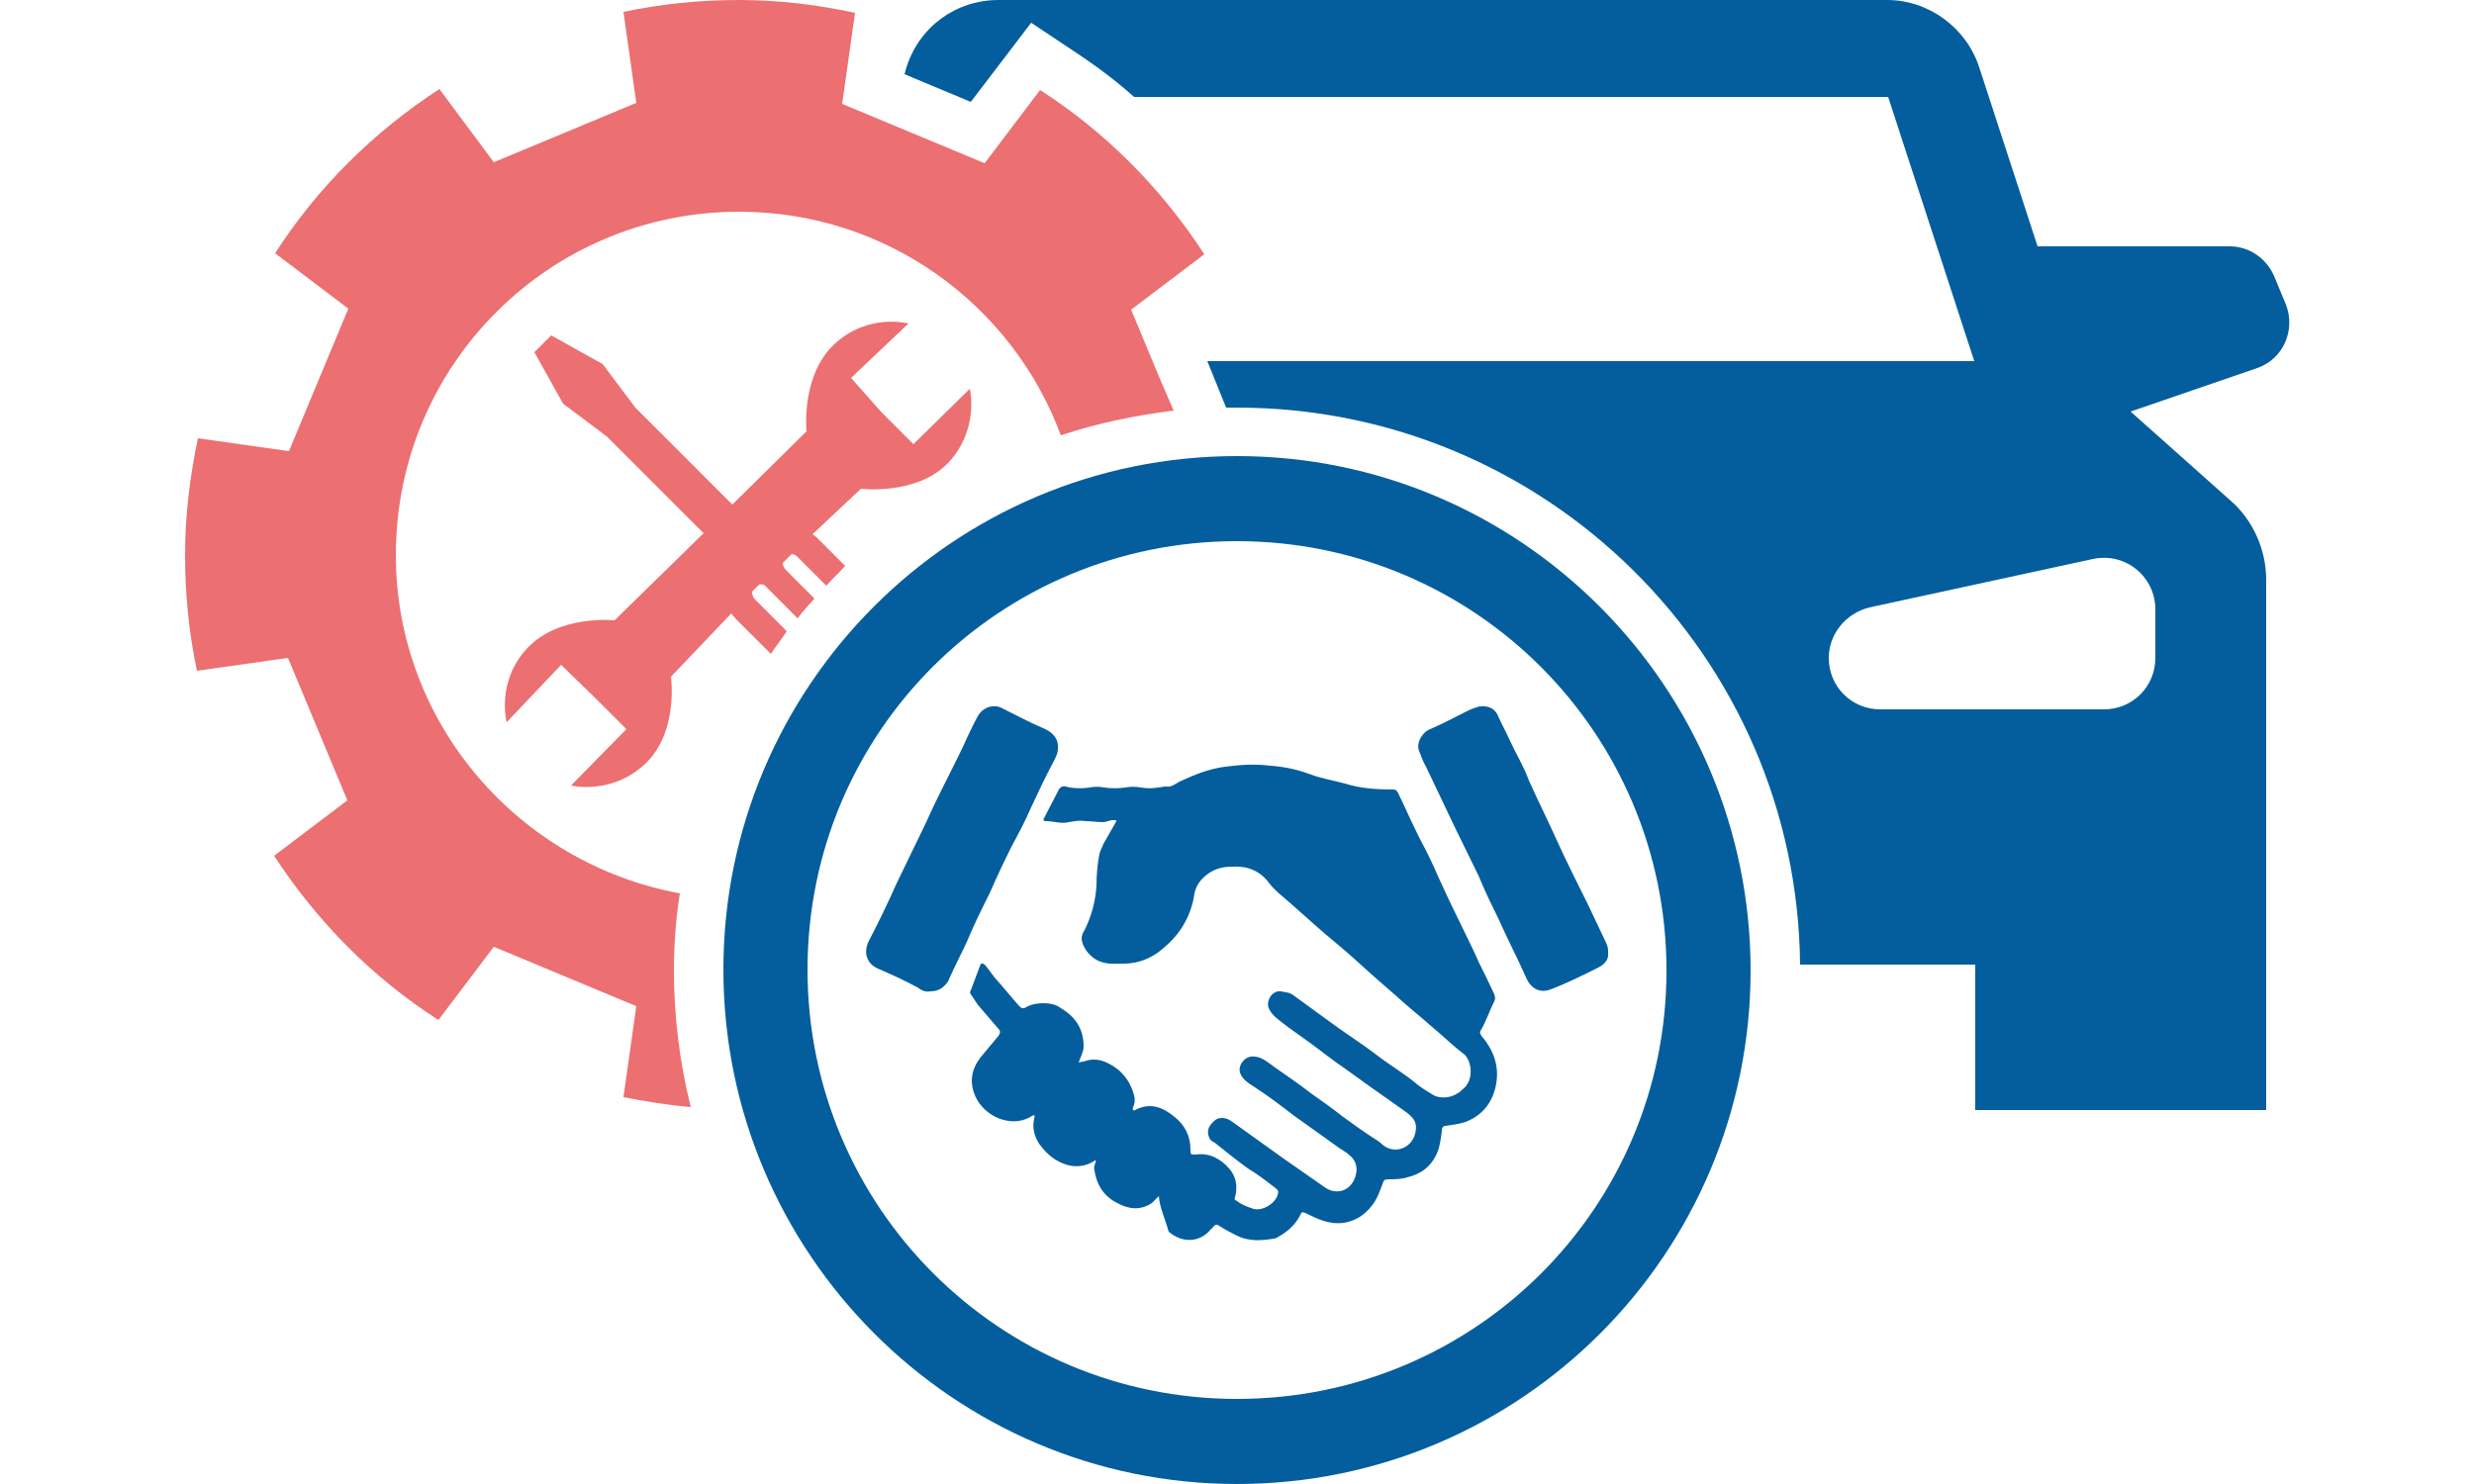
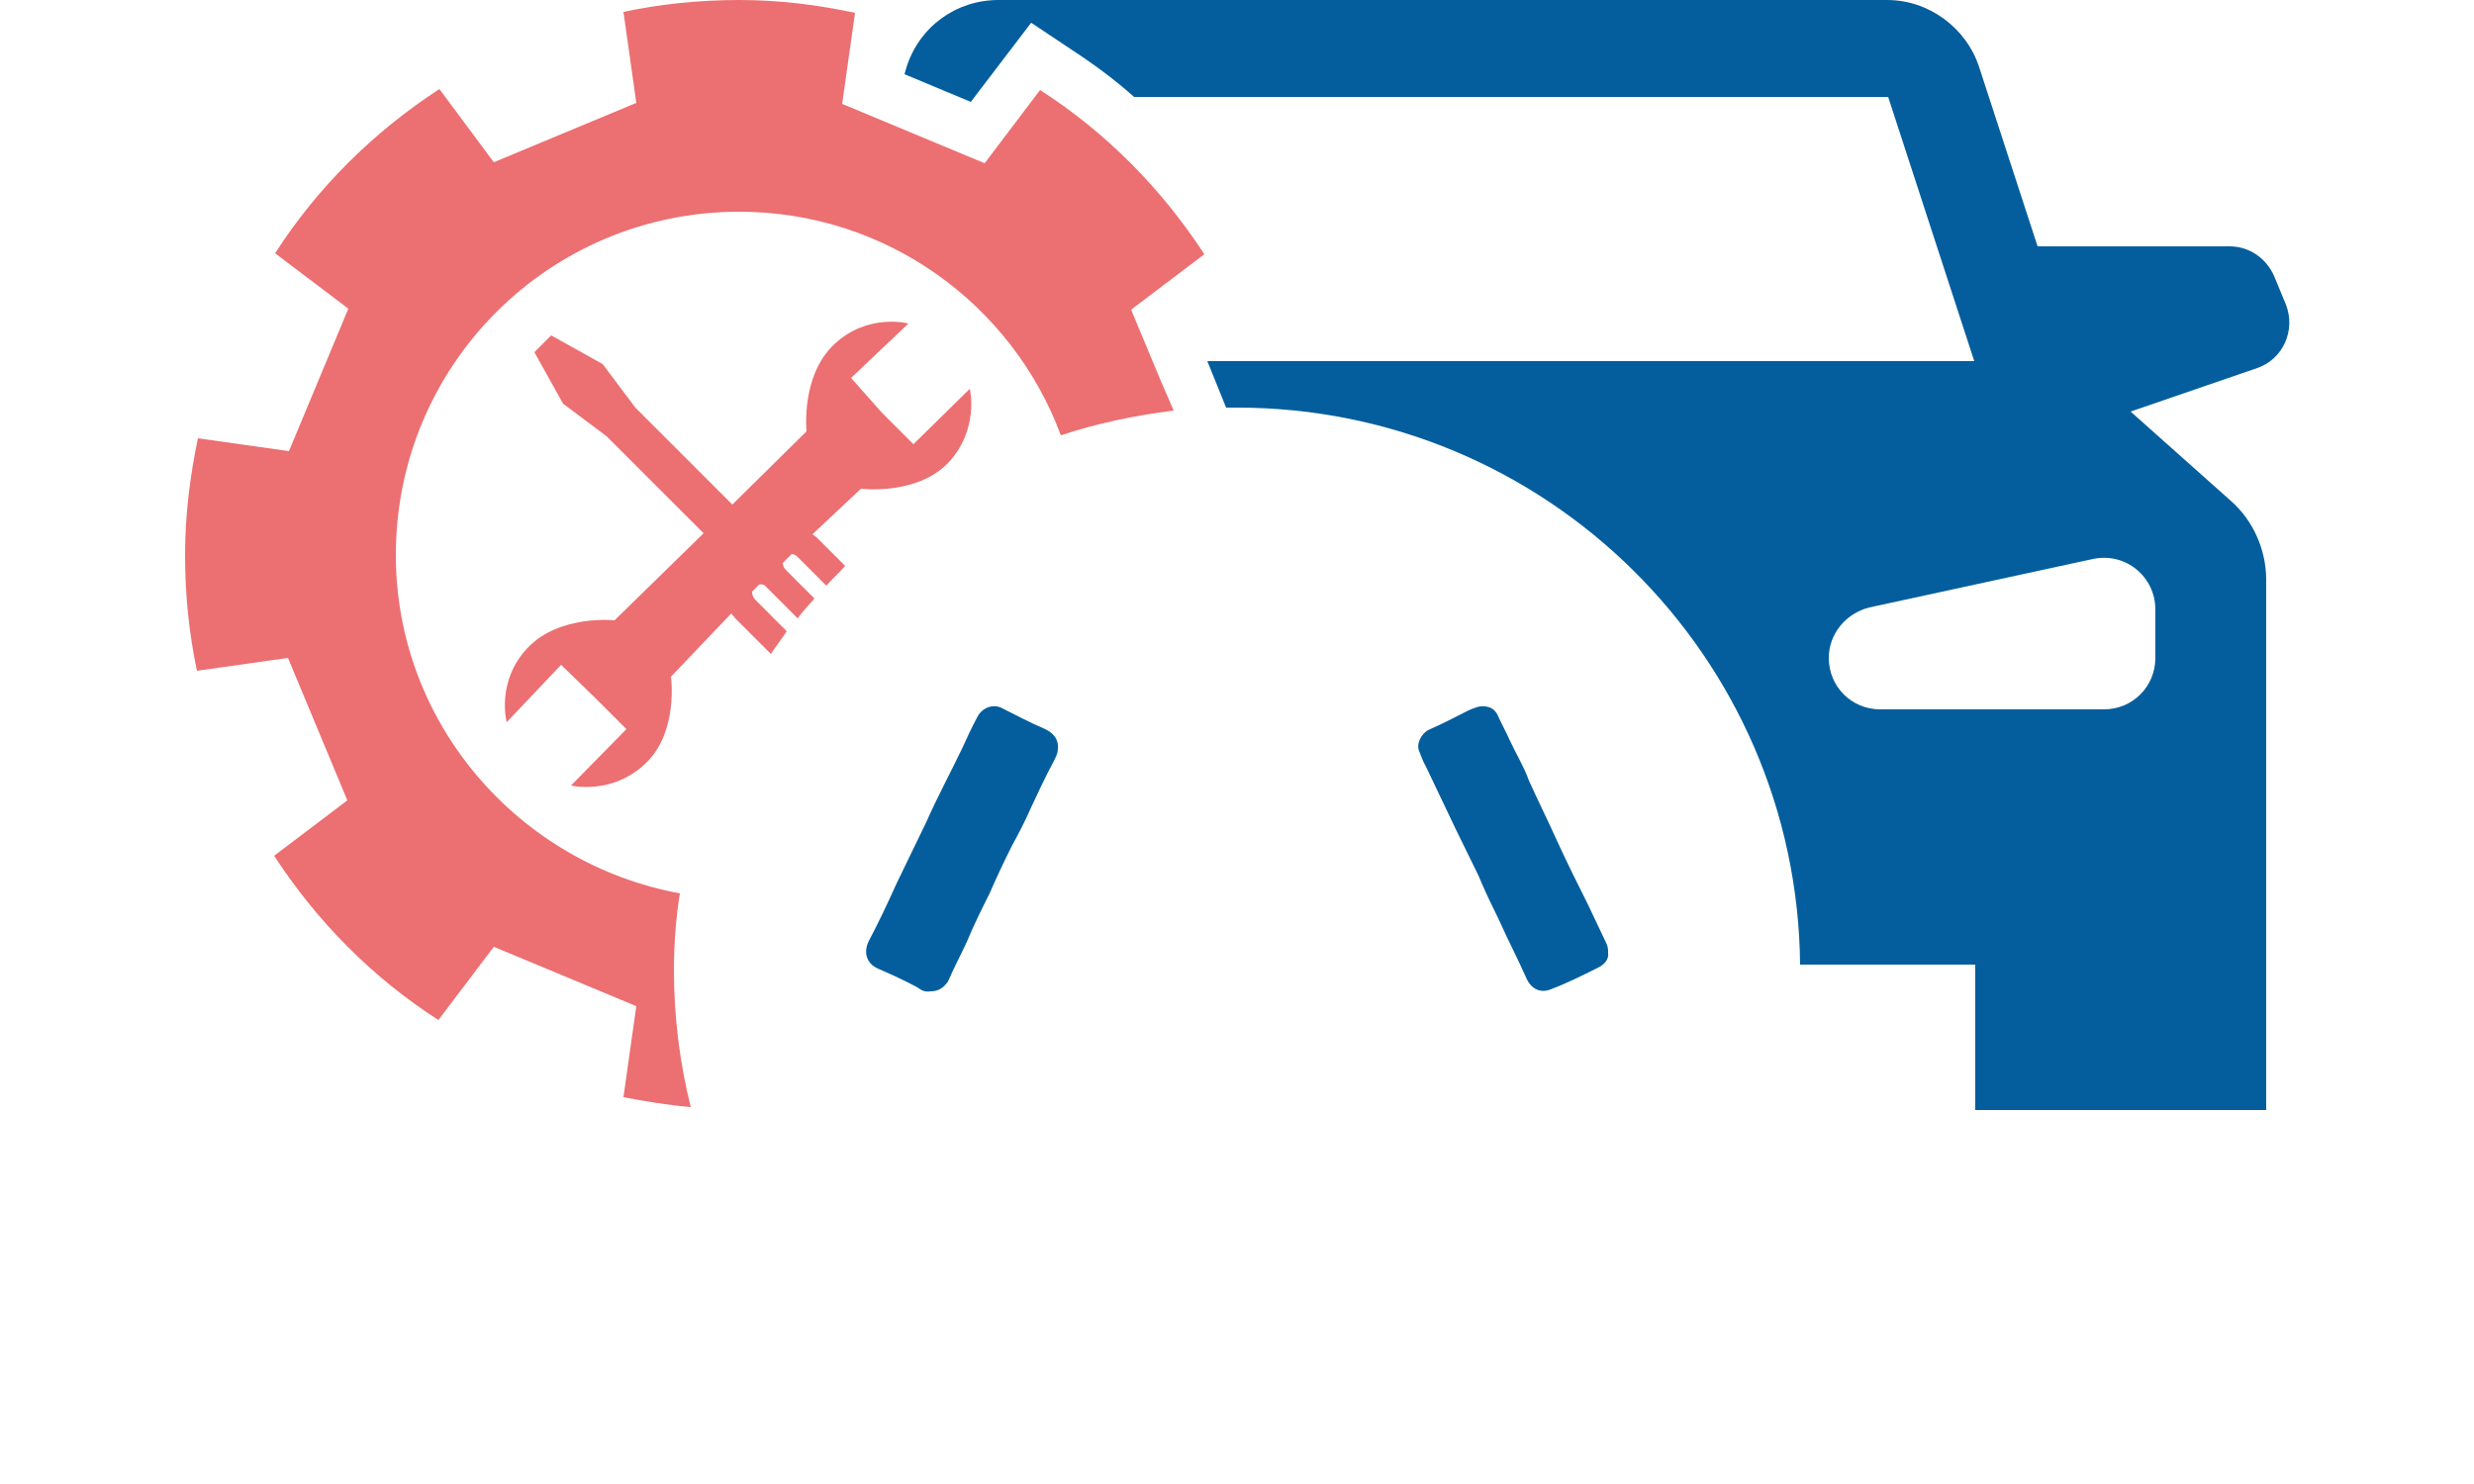
<svg xmlns="http://www.w3.org/2000/svg" version="1.1" id="Vrstva_2" x="0px" y="0px" viewBox="0 0 250 150" style="enable-background:new 0 0 250 150;" xml:space="preserve">
  <style type="text/css">
	.st0{fill:#045E9D;}
	.st1{fill:#EC6F71;}
</style>
  <g>
    <path class="st0" d="M231,30.8l-1.2-2.9c-0.8-1.8-2.5-3-4.5-3h-19.4L200,6.8c-1.3-4-5.1-6.8-9.3-6.8h-44.9h0h-44.9   c-4.3,0-8,2.7-9.3,6.8l-0.2,0.7l6.7,2.8l6.1-8l3.9,2.6c2.3,1.5,4.5,3.1,6.5,4.9h31.2h0h45l8.7,26.7h-53.6H122l1.9,4.7l0,0   c0.4,0,0.7,0,1.1,0c31.2,0,56.6,25.1,56.9,56.3h17.7v14.7h29.4V58.6c0-3-1.3-6-3.6-8l-10.1-9l12.8-4.4   C230.7,36.3,232,33.4,231,30.8z M217.8,61.6v4.9c0,2.9-2.3,5.2-5.2,5.2h-22.6c-2.9,0-5.2-2.3-5.2-5.2c0-2.4,1.7-4.5,4.1-5.1   l22.6-4.9C214.8,55.8,217.8,58.3,217.8,61.6z" />
    <path class="st1" d="M73.9,62c0.1,0.2,0.3,0.3,0.4,0.5l3.6,3.6c0.5-0.8,1.1-1.5,1.6-2.3l-3.2-3.2c-0.2-0.2-0.3-0.5-0.3-0.8l0.7-0.7   l0,0c0.3-0.1,0.6,0,0.8,0.3l3.1,3.1c0.5-0.7,1.1-1.3,1.7-2l-2.9-2.9c-0.2-0.2-0.3-0.5-0.3-0.7l0.9-0.9c0.2,0,0.4,0.1,0.6,0.3   l2.9,2.9c0.6-0.7,1.3-1.3,1.9-2l-2.9-2.9c-0.1-0.1-0.3-0.2-0.4-0.3l4.9-4.6c0,0,5.6,0.7,8.8-2.6c3.2-3.4,2.2-7.5,2.2-7.5l-5.7,5.6   l-3.2-3.2l0,0L86,38.2l5.8-5.5c0,0-4.1-1.1-7.5,2.1c-3.4,3.2-2.8,8.8-2.8,8.8L74,51l-9.8-9.8l-3.3-4.4l-5.2-2.9l-0.9,0.9L54,35.6   l2.9,5.2l4.4,3.3l9.8,9.8l-9,8.8c0,0-5.6-0.6-8.8,2.8c-3.2,3.4-2.1,7.5-2.1,7.5l5.5-5.8l3.4,3.3l0,0l3.2,3.2l-5.6,5.7   c0,0,4.1,1,7.5-2.2c3.4-3.2,2.6-8.8,2.6-8.8L73.9,62z" />
    <path class="st1" d="M69.8,111.9c-1.1-4.4-1.7-9.1-1.7-13.8c0-2.7,0.2-5.3,0.6-7.8C52.4,87.3,40,73.1,40,56.1   c0-19.2,15.5-34.7,34.7-34.7c14.9,0,27.6,9.4,32.5,22.6c3.6-1.2,7.4-2,11.4-2.5l-1.3-3l-3-7.2l7.4-5.6c-4.3-6.6-9.9-12.3-16.6-16.6   l-5.6,7.4l-7.2-3l-7.2-3l1.3-9.2C82.7,0.5,78.8,0,74.7,0c-4,0-7.9,0.4-11.7,1.2l1.3,9.2l-7.2,3l-7.2,3L44.4,9   c-6.6,4.3-12.3,9.9-16.6,16.6l7.4,5.6l-3,7.2l-3,7.2l-9.2-1.3c-0.8,3.8-1.3,7.8-1.3,11.8c0,4,0.4,7.9,1.2,11.7l9.2-1.3l3,7.2l3,7.2   l-7.4,5.6c4.3,6.6,9.9,12.3,16.6,16.6l5.6-7.4l7.2,3l7.2,3l-1.3,9.2C65.1,111.3,67.4,111.7,69.8,111.9z" />
-     <path class="st0" d="M125,46.1c-28.7,0-51.9,23.3-51.9,51.9S96.3,150,125,150s51.9-23.3,51.9-51.9S153.7,46.1,125,46.1z M125,141.4   c-24,0-43.4-19.4-43.4-43.4S101,54.7,125,54.7s43.4,19.4,43.4,43.4S149,141.4,125,141.4z" />
    <g>
-       <path class="st0" d="M117.1,120.9c-0.3,0.3-0.5,0.5-0.7,0.7c-1.2,0.8-2.4,0.6-3.5,0c-1.4-0.7-2.1-1.9-2.3-3.3    c-0.1-0.3,0-0.5,0.1-0.8c0-0.1,0.1-0.2,0-0.2c-0.1,0-0.1,0-0.2,0.1c-1.2,0.7-2.5,0.6-3.7-0.1c-0.7-0.4-1.3-1-1.8-1.7    c-0.5-0.8-0.7-1.6-0.5-2.5c0-0.1,0.1-0.2,0-0.4c-0.3,0.1-0.5,0.3-0.8,0.4c-2,0.8-4.6-0.5-5.3-2.7c-0.5-1.5,0-2.8,1-3.9    c0.5-0.6,1-1.2,1.5-1.8c0.2-0.3,0.2-0.5,0-0.7c-0.6-0.7-1.2-1.4-1.8-2.1c-0.4-0.4-0.7-1-1-1.4c-0.1-0.1-0.1-0.3,0-0.4    c0.3-0.8,0.6-1.6,0.9-2.4c0.1-0.4,0.3-0.4,0.6-0.1c0.3,0.4,0.6,0.8,0.9,1.2c0.9,1,1.7,2,2.5,2.9c0.2,0.2,0.4,0.3,0.7,0.1    c0.5-0.3,1.2-0.4,1.7-0.4c0.6,0,1.3,0.1,1.8,0.5c1.5,0.9,2.3,2.1,2.3,3.9c0,0.5-0.3,1-0.5,1.6c0.3-0.1,0.6-0.1,0.8-0.2    c1.1-0.3,2,0.1,2.9,0.7c1,0.7,1.6,1.7,1.9,2.8c0.1,0.4,0.1,0.8-0.1,1.2c0,0.1-0.1,0.2,0,0.3c0.1,0.1,0.2,0,0.2,0    c1.5-0.8,2.8-0.3,4,0.7c1,0.8,1.6,1.9,1.6,3.3c0,0.5,0,0.5,0.5,0.5c1.4-0.2,2.5,0.4,3.4,1.4c0.7,0.8,0.9,1.8,0.6,2.9    c-0.1,0.2,0,0.3,0.2,0.4c0.5,0.4,1.1,0.6,1.7,0.8c0.9,0.2,2.1-0.5,2.4-1.4c0.1-0.3,0.1-0.5-0.2-0.7c-0.9-0.7-1.8-1.4-2.8-2    c-1.1-0.8-2.1-1.6-3.1-2.4c-0.2-0.2-0.5-0.3-0.7-0.5c-0.4-0.7-0.3-1.3,0.4-1.9c0.4-0.4,1.1-0.4,1.7,0c1.8,1.3,3.5,2.5,5.3,3.8    c1.4,1,2.9,2,4.3,3c0.8,0.5,2,0.5,2.7-0.6c0.5-0.8,0.6-2-0.3-2.7c-0.4-0.4-0.9-0.6-1.4-1c-1.4-1-2.8-2-4.2-3c-1.3-1-2.6-2-4-2.9    c-0.6-0.4-1.3-0.8-1.5-1.5c-0.2-0.7,0.4-1.5,1.1-1.6c1-0.1,1.6,0.5,2.3,1c1.3,0.9,2.6,1.8,3.9,2.8c1,0.7,2,1.4,3,2.2    c1.1,0.8,2.2,1.6,3.3,2.3c0.3,0.2,0.5,0.3,0.8,0.6c1.2,1,2.9,0.4,3.3-1.1c0.3-1.2-0.2-1.7-1.2-2.4c-1.1-0.8-2.3-1.6-3.4-2.4    c-0.8-0.6-1.7-1.2-2.5-1.8c-1.2-0.8-2.3-1.7-3.4-2.5c-0.8-0.6-1.7-1.2-2.5-1.8c-0.6-0.5-1.3-0.9-1.7-1.6c-0.5-0.8,0.2-2,1.1-1.9    c0.5,0.1,0.9,0.1,1.3,0.4c1.5,1.1,2.9,2.1,4.4,3.2c1.4,1,2.8,1.9,4.1,2.9c1.3,1,2.7,1.8,4,2.9c0.5,0.4,1,0.7,1.5,1    c0.7,0.5,1.9,0.4,2.6-0.1c0.2-0.1,0.3-0.2,0.5-0.4c1.1-0.8,1-2.7,0.2-3.5c-1.2-0.9-2.3-2-3.4-2.9c-0.9-0.8-1.9-1.6-2.8-2.4    c-1.1-1-2.2-1.9-3.3-2.9c-1.1-1-2.2-2-3.4-3c-1.6-1.3-3.1-2.7-4.7-4.1c-0.8-0.7-1.6-1.3-2.2-2.1c-0.9-1.2-2.2-1.7-3.7-1.6    c-0.9,0-1.7,0.2-2.4,0.7c-0.7,0.5-1.2,1.1-1.4,2c-0.3,2.2-1.4,4.1-3.1,5.5c-1.1,1-2.5,1.6-4,1.6c-0.8,0-1.6,0.1-2.4-0.2    c-0.9-0.3-1.8-1.3-1.9-2.3c0-0.3,0.1-0.6,0.3-0.9c0.7-1.4,1.1-2.9,1.2-4.5c0-1.1,0.1-2.2,0.3-3.2c0.1-0.4,0.3-0.7,0.4-1    c0.4-0.7,0.8-1.4,1.2-2.1c0.2-0.3,0.1-0.3-0.2-0.3c-0.4,0-0.7,0.2-1.1,0.2c-0.6,0-1.1-0.1-1.7-0.1c-0.6-0.1-1.1,0-1.7,0.1    c-0.8,0.2-1.5-0.1-2.3-0.1c-0.3,0-0.3-0.2-0.2-0.3c0.5-1,1-1.9,1.5-2.9c0.3-0.5,0.7-0.3,1.1-0.2c0.7,0.1,1.4,0.1,2,0    c0.5-0.1,1-0.1,1.5,0c0.7,0.1,1.4,0.1,2.1,0c0.5-0.1,1.1-0.1,1.6,0c0.6,0.1,1.1,0.1,1.7,0c0.3,0,0.5-0.1,0.8-0.1    c0.6,0.1,1-0.3,1.4-0.5c1.5-0.7,3-1.3,4.6-1.5c1.5-0.2,3-0.3,4.6-0.1c1.4,0.1,2.8,0.4,4.1,0.9c1.1,0.4,2.3,0.6,3.4,0.9    c1.6,0.5,3.2,0.6,4.9,0.6c0.3,0,0.4,0.2,0.5,0.4c0.6,1.2,1.1,2.4,1.7,3.6c0.5,1.1,1.1,2.1,1.6,3.2c0.4,0.8,0.7,1.6,1.1,2.4    c1.2,2.7,2.6,5.3,3.8,8c0.5,1,1,2,1.5,3.1c0.1,0.3,0.1,0.5,0,0.7c-0.5,1-0.8,2-1.4,3c-0.1,0.2,0,0.3,0.1,0.5    c1.2,1.4,1.8,3,1.5,4.8c-0.3,1.8-1.3,3.2-3.1,3.9c-0.6,0.2-1.3,0.3-2,0.4c-0.3,0-0.4,0.2-0.4,0.5c-0.1,0.8-0.2,1.7-0.6,2.5    c-0.6,1.2-1.6,1.9-2.9,2.2c-0.6,0.2-1.3,0.2-1.9,0.2c-0.4,0-0.5,0.1-0.6,0.5c-0.3,0.8-0.6,1.6-1.1,2.2c-0.7,0.9-1.6,1.5-2.8,1.7    c-1.5,0.2-2.7-0.4-3.9-1c-0.3-0.1-0.4-0.1-0.5,0.2c-0.5,1-1.3,1.7-2.2,2.2c-0.2,0.1-0.3,0.2-0.5,0.2c-1.2,0.2-2.5,0.3-3.7-0.3    c-0.6-0.3-1.2-0.6-1.8-1c-0.3-0.2-0.4-0.1-0.6,0.1c-0.1,0.1-0.1,0.2-0.2,0.2c-1.1,1.4-2.9,1.5-4.3,0.3    C117.7,123.1,117.2,122.1,117.1,120.9z" />
      <path class="st0" d="M162.5,96.3c0.1,0.7-0.4,1.2-1,1.5c-1.6,0.8-3.2,1.6-4.8,2.2c-1,0.4-1.9,0-2.4-1c-0.5-1.1-1-2.2-1.6-3.4    c-0.6-1.2-1.1-2.4-1.7-3.6c-0.6-1.2-1.1-2.3-1.6-3.5c-0.8-1.6-1.5-3.1-2.3-4.7c-1-2.1-2-4.2-3-6.3c-0.3-0.5-0.5-1.1-0.7-1.6    c-0.3-0.7,0.2-1.7,0.9-2.1c1.4-0.6,2.7-1.3,4.1-2c0.5-0.2,1.1-0.5,1.7-0.4c0.6,0.1,0.9,0.3,1.2,0.8c0.4,0.9,0.9,1.8,1.3,2.7    c0.6,1.3,1.4,2.6,1.9,4c0.9,2,1.9,4,2.8,6c1,2.2,2.1,4.4,3.2,6.6c0.6,1.3,1.2,2.5,1.8,3.8C162.5,95.7,162.5,96,162.5,96.3z" />
      <path class="st0" d="M94,100.2c-0.5,0.1-0.9-0.1-1.3-0.4c-1.3-0.7-2.6-1.3-4-1.9c-1.1-0.5-1.5-1.6-0.9-2.8c1-1.9,1.9-3.8,2.8-5.8    c1-2.1,2-4.1,3-6.2c1.1-2.5,2.4-4.9,3.6-7.4c0.5-1.1,1-2.2,1.6-3.3c0.5-0.9,1.6-1.3,2.5-0.8c1.4,0.7,2.7,1.4,4.1,2    c1,0.4,1.6,1.1,1.5,2.1c0,0.5-0.3,1-0.5,1.4c-0.8,1.5-1.5,3-2.2,4.5c-0.6,1.4-1.3,2.7-2,4c-0.8,1.6-1.5,3.1-2.2,4.7    c-0.8,1.6-1.6,3.2-2.3,4.9c-0.6,1.3-1.3,2.6-1.9,4C95.3,99.9,94.8,100.2,94,100.2z" />
    </g>
  </g>
</svg>